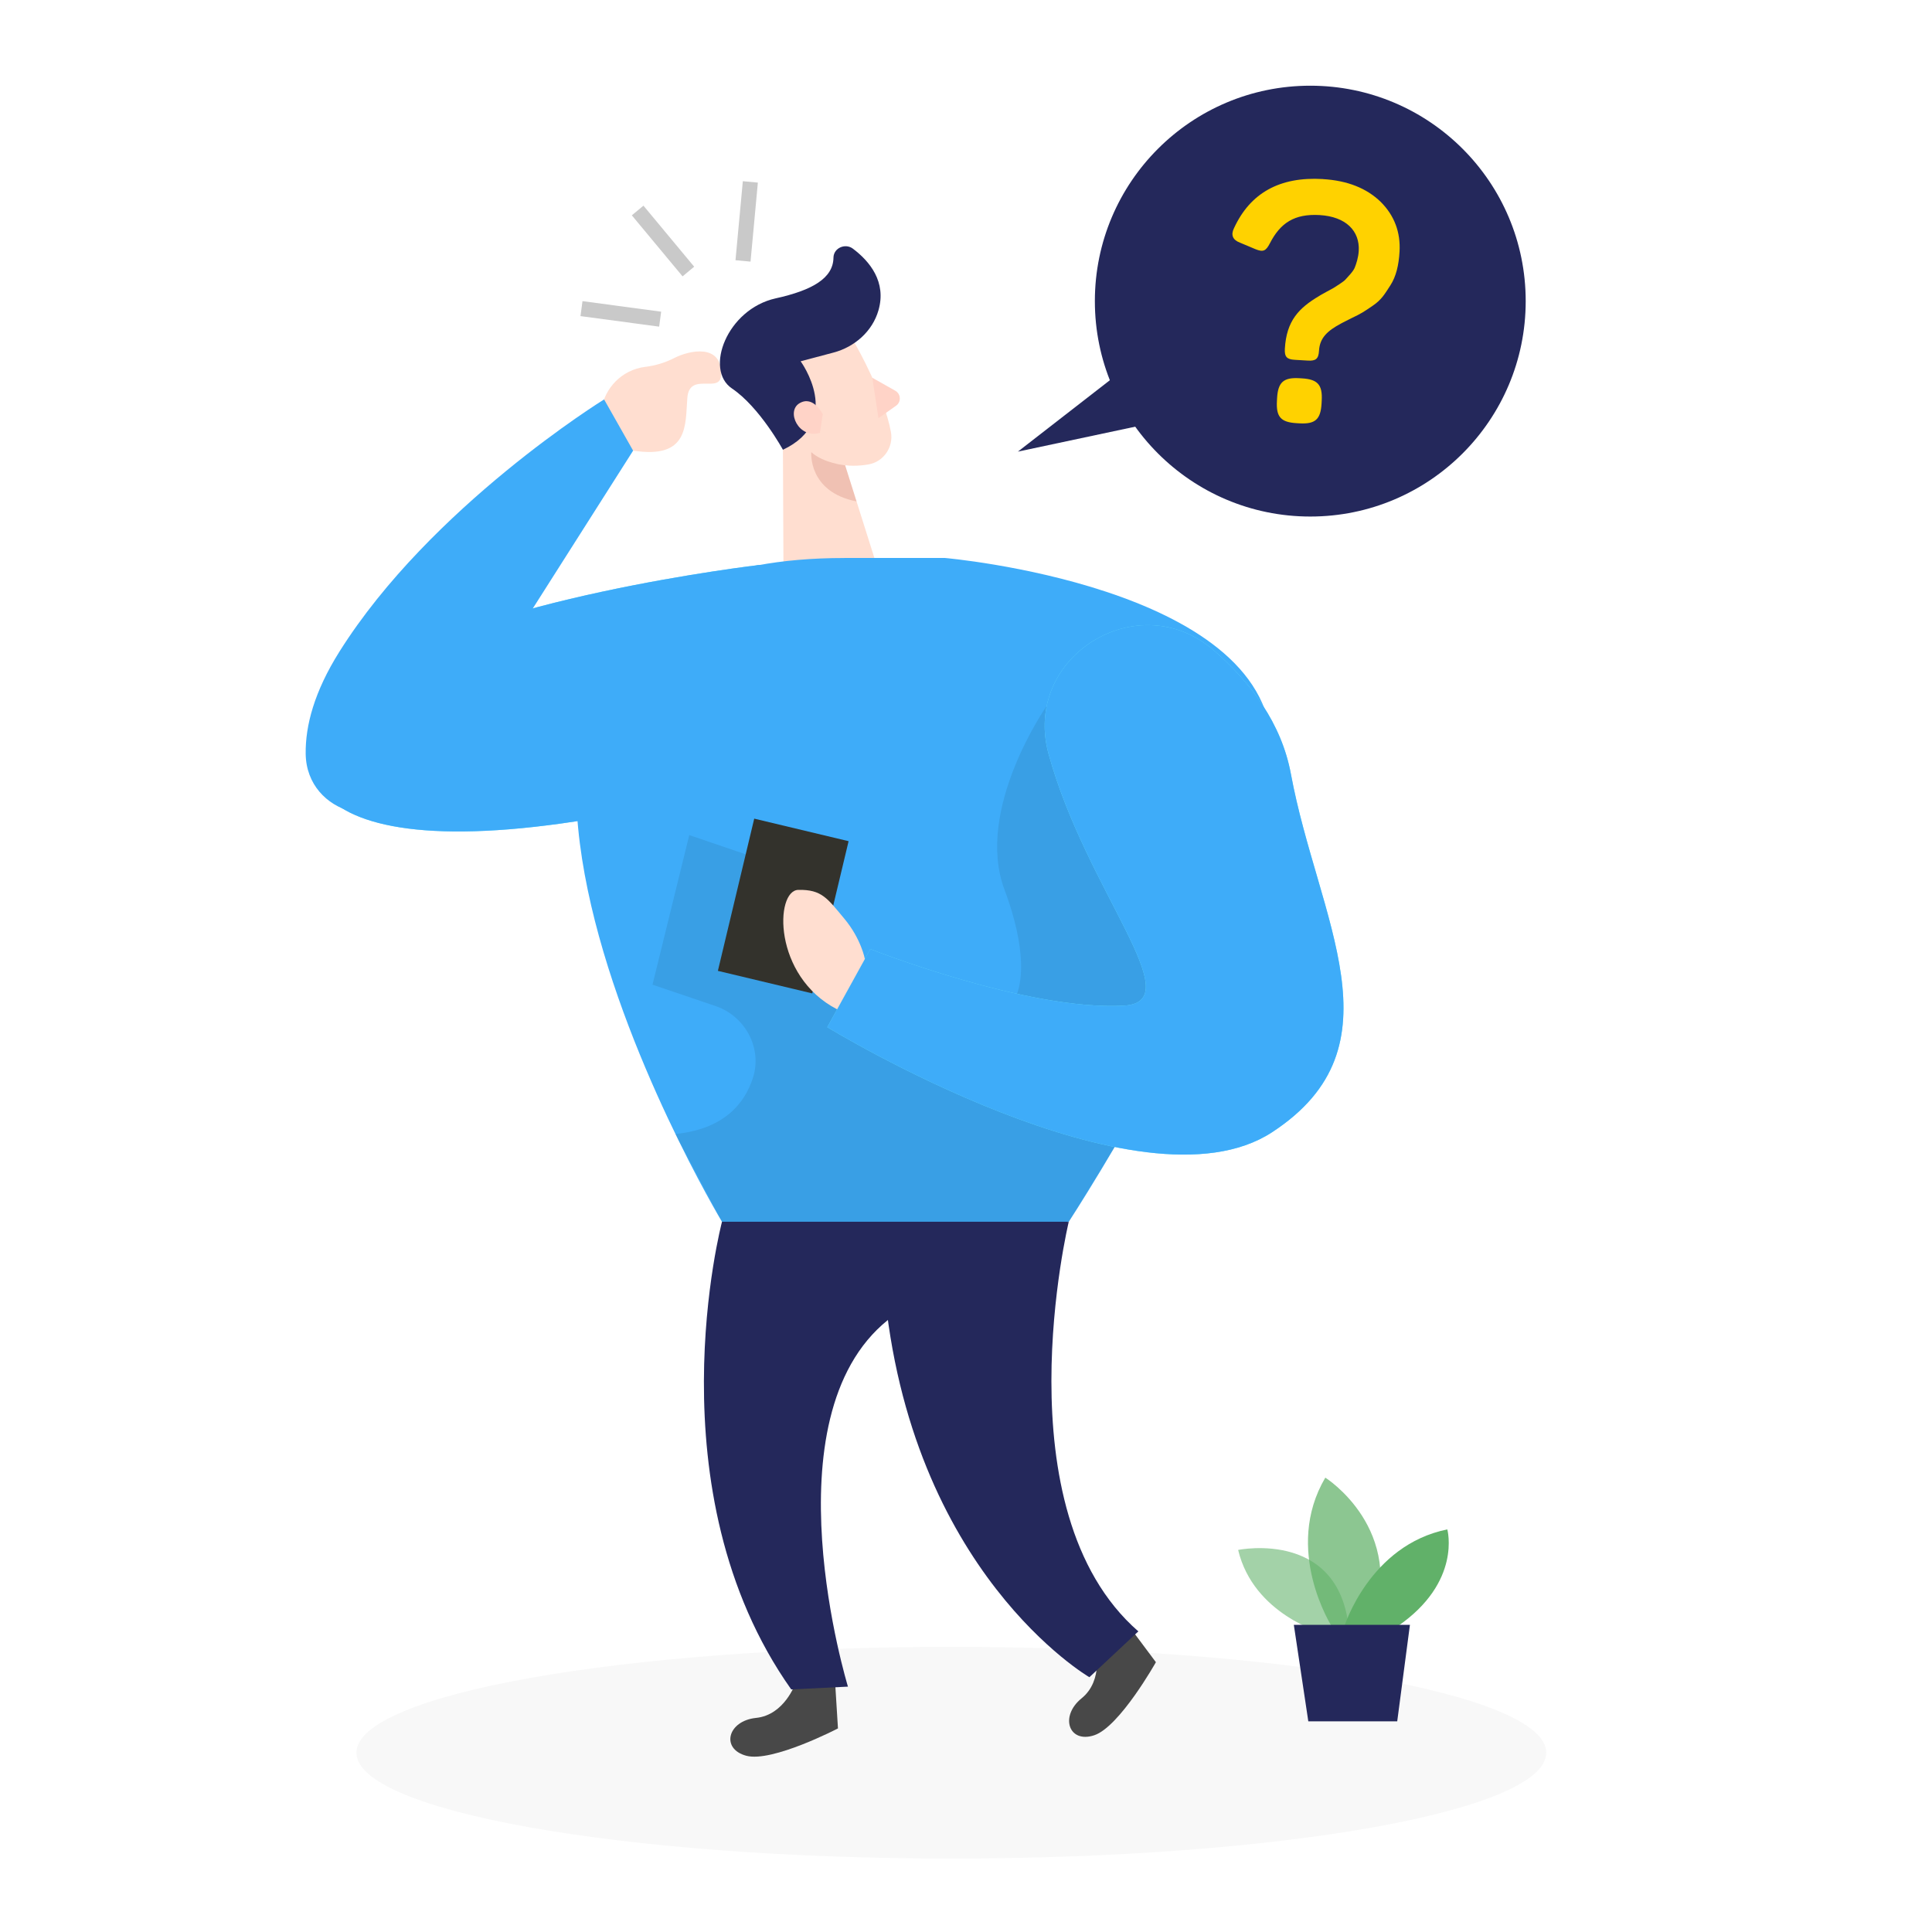
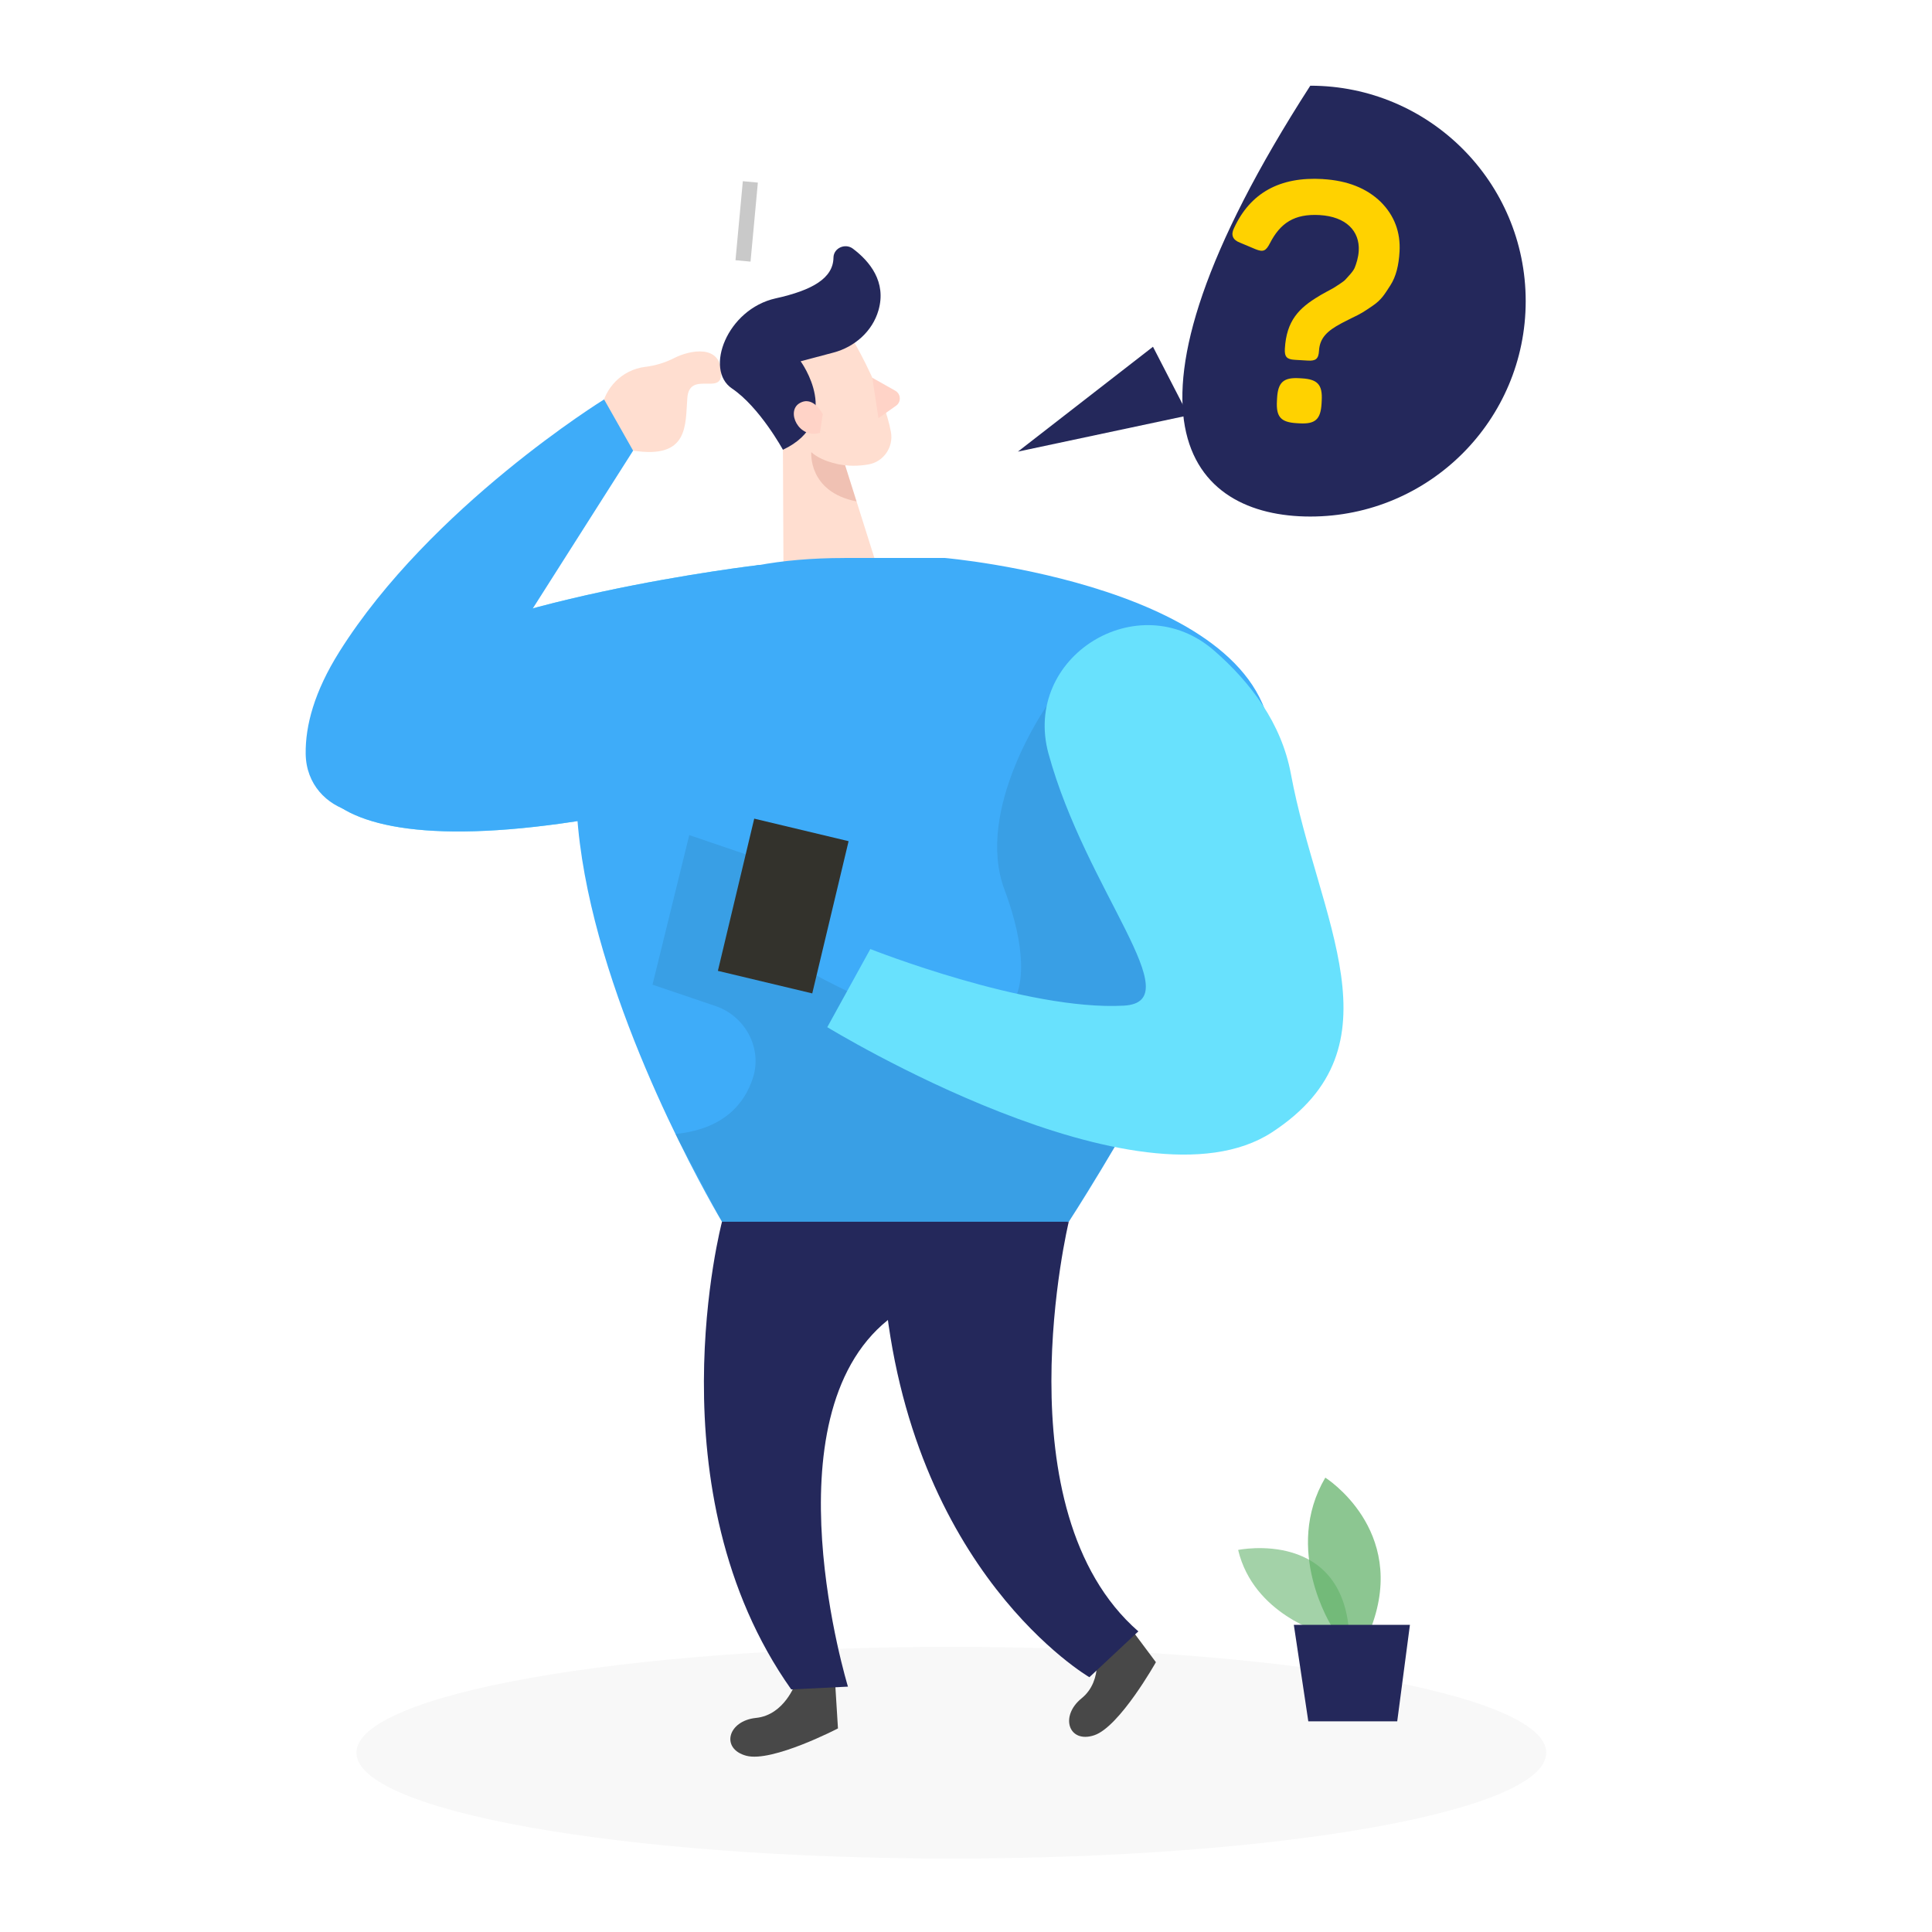
<svg xmlns="http://www.w3.org/2000/svg" width="300" height="300" viewBox="0 0 300 300" fill="none">
  <path opacity="0.03" d="M147.726 288.594C198.743 288.594 240.102 281.236 240.102 272.16C240.102 263.083 198.743 255.726 147.726 255.726C96.708 255.726 55.35 263.083 55.35 272.16C55.35 281.236 96.708 288.594 147.726 288.594Z" fill="#000001" />
  <path opacity="0.58" d="M205.476 253.633C205.476 253.633 194.652 250.723 192.258 240.673C192.258 240.673 208.998 237.217 209.544 254.503L205.476 253.633Z" fill="#61B169" />
  <path opacity="0.73" d="M206.796 252.552C206.796 252.552 199.194 240.642 205.794 229.446C205.794 229.446 218.568 237.48 212.97 252.552H206.796Z" fill="#61B169" />
-   <path d="M208.746 252.552C208.746 252.552 212.682 239.922 224.736 237.486C224.736 237.486 227.034 245.664 216.984 252.552H208.74H208.746Z" fill="#61B169" />
  <path d="M200.904 252.3L203.154 267.288H216.96L218.934 252.3H200.904Z" fill="#24285B" />
-   <path d="M203.46 80.208C221.934 80.208 236.91 65.231 236.91 46.758C236.91 28.284 221.934 13.308 203.46 13.308C184.986 13.308 170.01 28.284 170.01 46.758C170.01 65.231 184.986 80.208 203.46 80.208Z" fill="#24285B" />
+   <path d="M203.46 80.208C221.934 80.208 236.91 65.231 236.91 46.758C236.91 28.284 221.934 13.308 203.46 13.308C170.01 65.231 184.986 80.208 203.46 80.208Z" fill="#24285B" />
  <path d="M205.404 27.81C209.226 28.032 212.22 29.232 214.398 31.35C216.522 33.468 217.494 36.078 217.32 39.084C217.2 41.172 216.786 42.936 215.892 44.316C214.992 45.696 214.536 46.536 213.15 47.478C211.764 48.42 211.446 48.654 209.814 49.428C209.022 49.842 208.5 50.07 208.284 50.208C206.118 51.36 204.93 52.464 204.816 54.456C204.744 55.728 204.312 56.064 203.088 55.992L201.048 55.872C199.824 55.8 199.44 55.422 199.512 54.144C199.764 49.812 201.672 47.826 204.9 45.924C204.852 45.924 206.964 44.766 207.066 44.718C207.276 44.58 208.656 43.74 208.932 43.398C209.208 43.056 210.126 42.192 210.372 41.538C210.612 40.938 210.924 39.984 210.984 38.964C211.164 35.856 208.992 33.636 204.918 33.396C200.994 33.168 198.816 34.626 197.202 37.752C196.566 38.994 196.146 39.174 194.952 38.694L192.558 37.686C191.406 37.26 191.094 36.474 191.616 35.43C194.136 29.952 198.732 27.408 205.404 27.804V27.81ZM202.164 58.752C204.612 58.896 205.374 59.76 205.236 62.202L205.212 62.664C205.068 65.16 204.204 65.874 201.762 65.736L201.354 65.712C198.906 65.568 198.138 64.758 198.282 62.262L198.306 61.8C198.45 59.352 199.314 58.584 201.756 58.728L202.164 58.752Z" fill="#FFD200" />
  <path d="M179.034 53.844L158.058 70.128L184.524 64.5L179.034 53.844Z" fill="#24285B" />
-   <path d="M99.915 31.936L98.11 33.435L105.987 42.913L107.792 41.414L99.915 31.936Z" fill="#C9C9C9" />
  <path d="M115.345 28.136L114.207 40.407L116.543 40.624L117.681 28.353L115.345 28.136Z" fill="#C9C9C9" />
  <path d="M117.972 87.72C117.972 87.72 73.134 92.952 57.132 105.192C41.124 117.432 44.268 136.206 96.36 126.348C148.452 116.49 117.972 87.72 117.972 87.72Z" fill="#68E1FD" />
  <path d="M117.972 87.72C117.972 87.72 73.134 92.952 57.132 105.192C41.124 117.432 44.268 136.206 96.36 126.348C148.452 116.49 117.972 87.72 117.972 87.72Z" fill="#3EACF9" />
  <path d="M100.218 56.965C101.784 56.767 103.302 56.31 104.706 55.59C107.046 54.391 112.098 53.298 111.984 58.164C111.912 61.291 107.052 57.594 106.728 61.794C106.404 66.001 106.998 71.329 98.31 69.972C90.378 68.737 92.592 57.925 100.218 56.959V56.965Z" fill="#FFDED0" />
  <path d="M123.525 261.356C123.525 261.356 121.839 266.3 117.405 266.756C112.971 267.206 111.879 271.568 115.893 272.636C119.907 273.698 130.119 268.388 130.119 268.388L129.681 261.332L123.525 261.362V261.356Z" fill="#484848" />
  <path d="M170.115 255.842C170.115 255.842 171.417 260.9 167.955 263.708C164.493 266.516 165.969 270.764 169.911 269.45C173.853 268.142 179.487 258.104 179.487 258.104L175.647 252.962L170.121 255.836L170.115 255.842Z" fill="#484848" />
  <path d="M133.008 53.79C133.008 53.79 137.274 61.284 138.342 67.08C138.774 69.432 137.196 71.724 134.838 72.12C131.91 72.618 127.812 72.438 125.04 68.7L119.556 62.934C119.556 62.934 116.244 59.196 119.202 53.994C122.16 48.786 130.638 49.092 133.008 53.79Z" fill="#FFDED0" />
  <path d="M121.549 64.206L121.675 92.46L137.239 91.278L131.059 71.7L121.549 64.206Z" fill="#FFDED0" />
  <path d="M135.45 58.656L139.02 60.672C139.902 61.17 139.968 62.418 139.14 63L136.404 64.938L135.456 58.656H135.45Z" fill="#FFD3C7" />
  <path opacity="0.31" d="M131.232 72.252C131.232 72.252 127.896 71.94 125.976 70.212C125.976 70.212 125.436 76.374 133.002 77.862L131.232 72.252Z" fill="#CE8172" />
  <path d="M131.101 86.64H146.713C146.713 86.64 196.621 90.966 197.473 115.656C198.325 140.346 165.955 189.72 165.955 189.72H112.111C112.111 189.72 50.185 86.646 131.101 86.646V86.64Z" fill="#3EACF9" />
  <path opacity="0.08" d="M162.552 109.584C162.552 109.584 151.278 125.664 155.988 138.18C160.698 150.702 162.804 170.754 126.486 151.326L121.212 134.502L107.028 129.672L101.322 152.898L111.09 156.21C115.716 157.776 118.416 162.756 116.904 167.406C115.608 171.384 112.398 175.332 104.874 176.088L112.11 189.726H165.954L173.088 178.116L192.708 135.018L162.552 109.59V109.584Z" fill="#000001" />
  <path d="M121.573 69.84C121.573 69.84 117.967 63.228 113.653 60.318C109.339 57.402 112.873 48.006 120.457 46.326C126.127 45.072 129.379 43.206 129.421 40.002C129.439 38.514 131.245 37.716 132.433 38.61C135.037 40.566 137.689 43.764 136.405 48.198C135.463 51.456 132.709 53.874 129.433 54.744L124.321 56.1C124.321 56.1 131.101 65.334 121.573 69.84Z" fill="#24285B" />
  <path d="M127.758 64.326C127.758 64.326 126.312 61.338 124.152 62.61C121.992 63.882 124.05 68.214 127.32 67.206L127.758 64.326Z" fill="#FFD3C7" />
  <path d="M162.816 117.054C158.688 101.97 176.772 90.762 188.556 101.046C194.196 105.966 198.99 112.302 200.448 120.168C204.63 142.764 218.022 162.432 197.52 175.818C177.018 189.21 128.46 159.498 128.46 159.498L135.144 147.366C135.144 147.366 159.444 156.99 174.51 156.156C184.956 155.574 168.642 138.33 162.822 117.06L162.816 117.054Z" fill="#68E1FD" />
  <path d="M131.77 130.618L117.116 127.119L111.472 150.755L126.126 154.254L131.77 130.618Z" fill="#33322C" />
-   <path d="M162.816 117.054C158.688 101.97 176.772 90.762 188.556 101.046C194.196 105.966 198.99 112.302 200.448 120.168C204.63 142.764 218.022 162.432 197.52 175.818C177.018 189.21 128.46 159.498 128.46 159.498L135.144 147.366C135.144 147.366 159.444 156.99 174.51 156.156C184.956 155.574 168.642 138.33 162.822 117.06L162.816 117.054Z" fill="#3EACF9" />
-   <path d="M134.292 148.902C134.292 148.902 133.722 145.782 131.1 142.644C128.472 139.506 127.614 138.108 123.966 138.18C120.318 138.252 119.988 151.56 129.984 156.726L134.298 148.902H134.292Z" fill="#FFDED0" />
  <path d="M165.955 189.72C165.955 189.72 155.173 234.492 176.761 253.32L169.159 260.436C169.159 260.436 141.169 244.188 137.263 199.554L165.955 189.72Z" fill="#24285B" />
  <path d="M93.804 62.023L98.31 69.978L65.34 121.842C60.246 129.852 47.586 126.54 47.466 117.048C47.412 112.68 48.792 107.418 52.692 101.208C66.882 78.63 93.804 62.023 93.804 62.023Z" fill="#3EACF9" />
-   <path d="M90.449 46.762L90.138 49.087L102.353 50.721L102.664 48.396L90.449 46.762Z" fill="#C9C9C9" />
  <path d="M112.11 189.72C112.11 189.72 101.04 231.51 122.862 262.332L131.67 261.9C131.67 261.9 118.902 220.218 137.874 204.966L165.954 189.714H112.11V189.72Z" fill="#24285B" />
</svg>